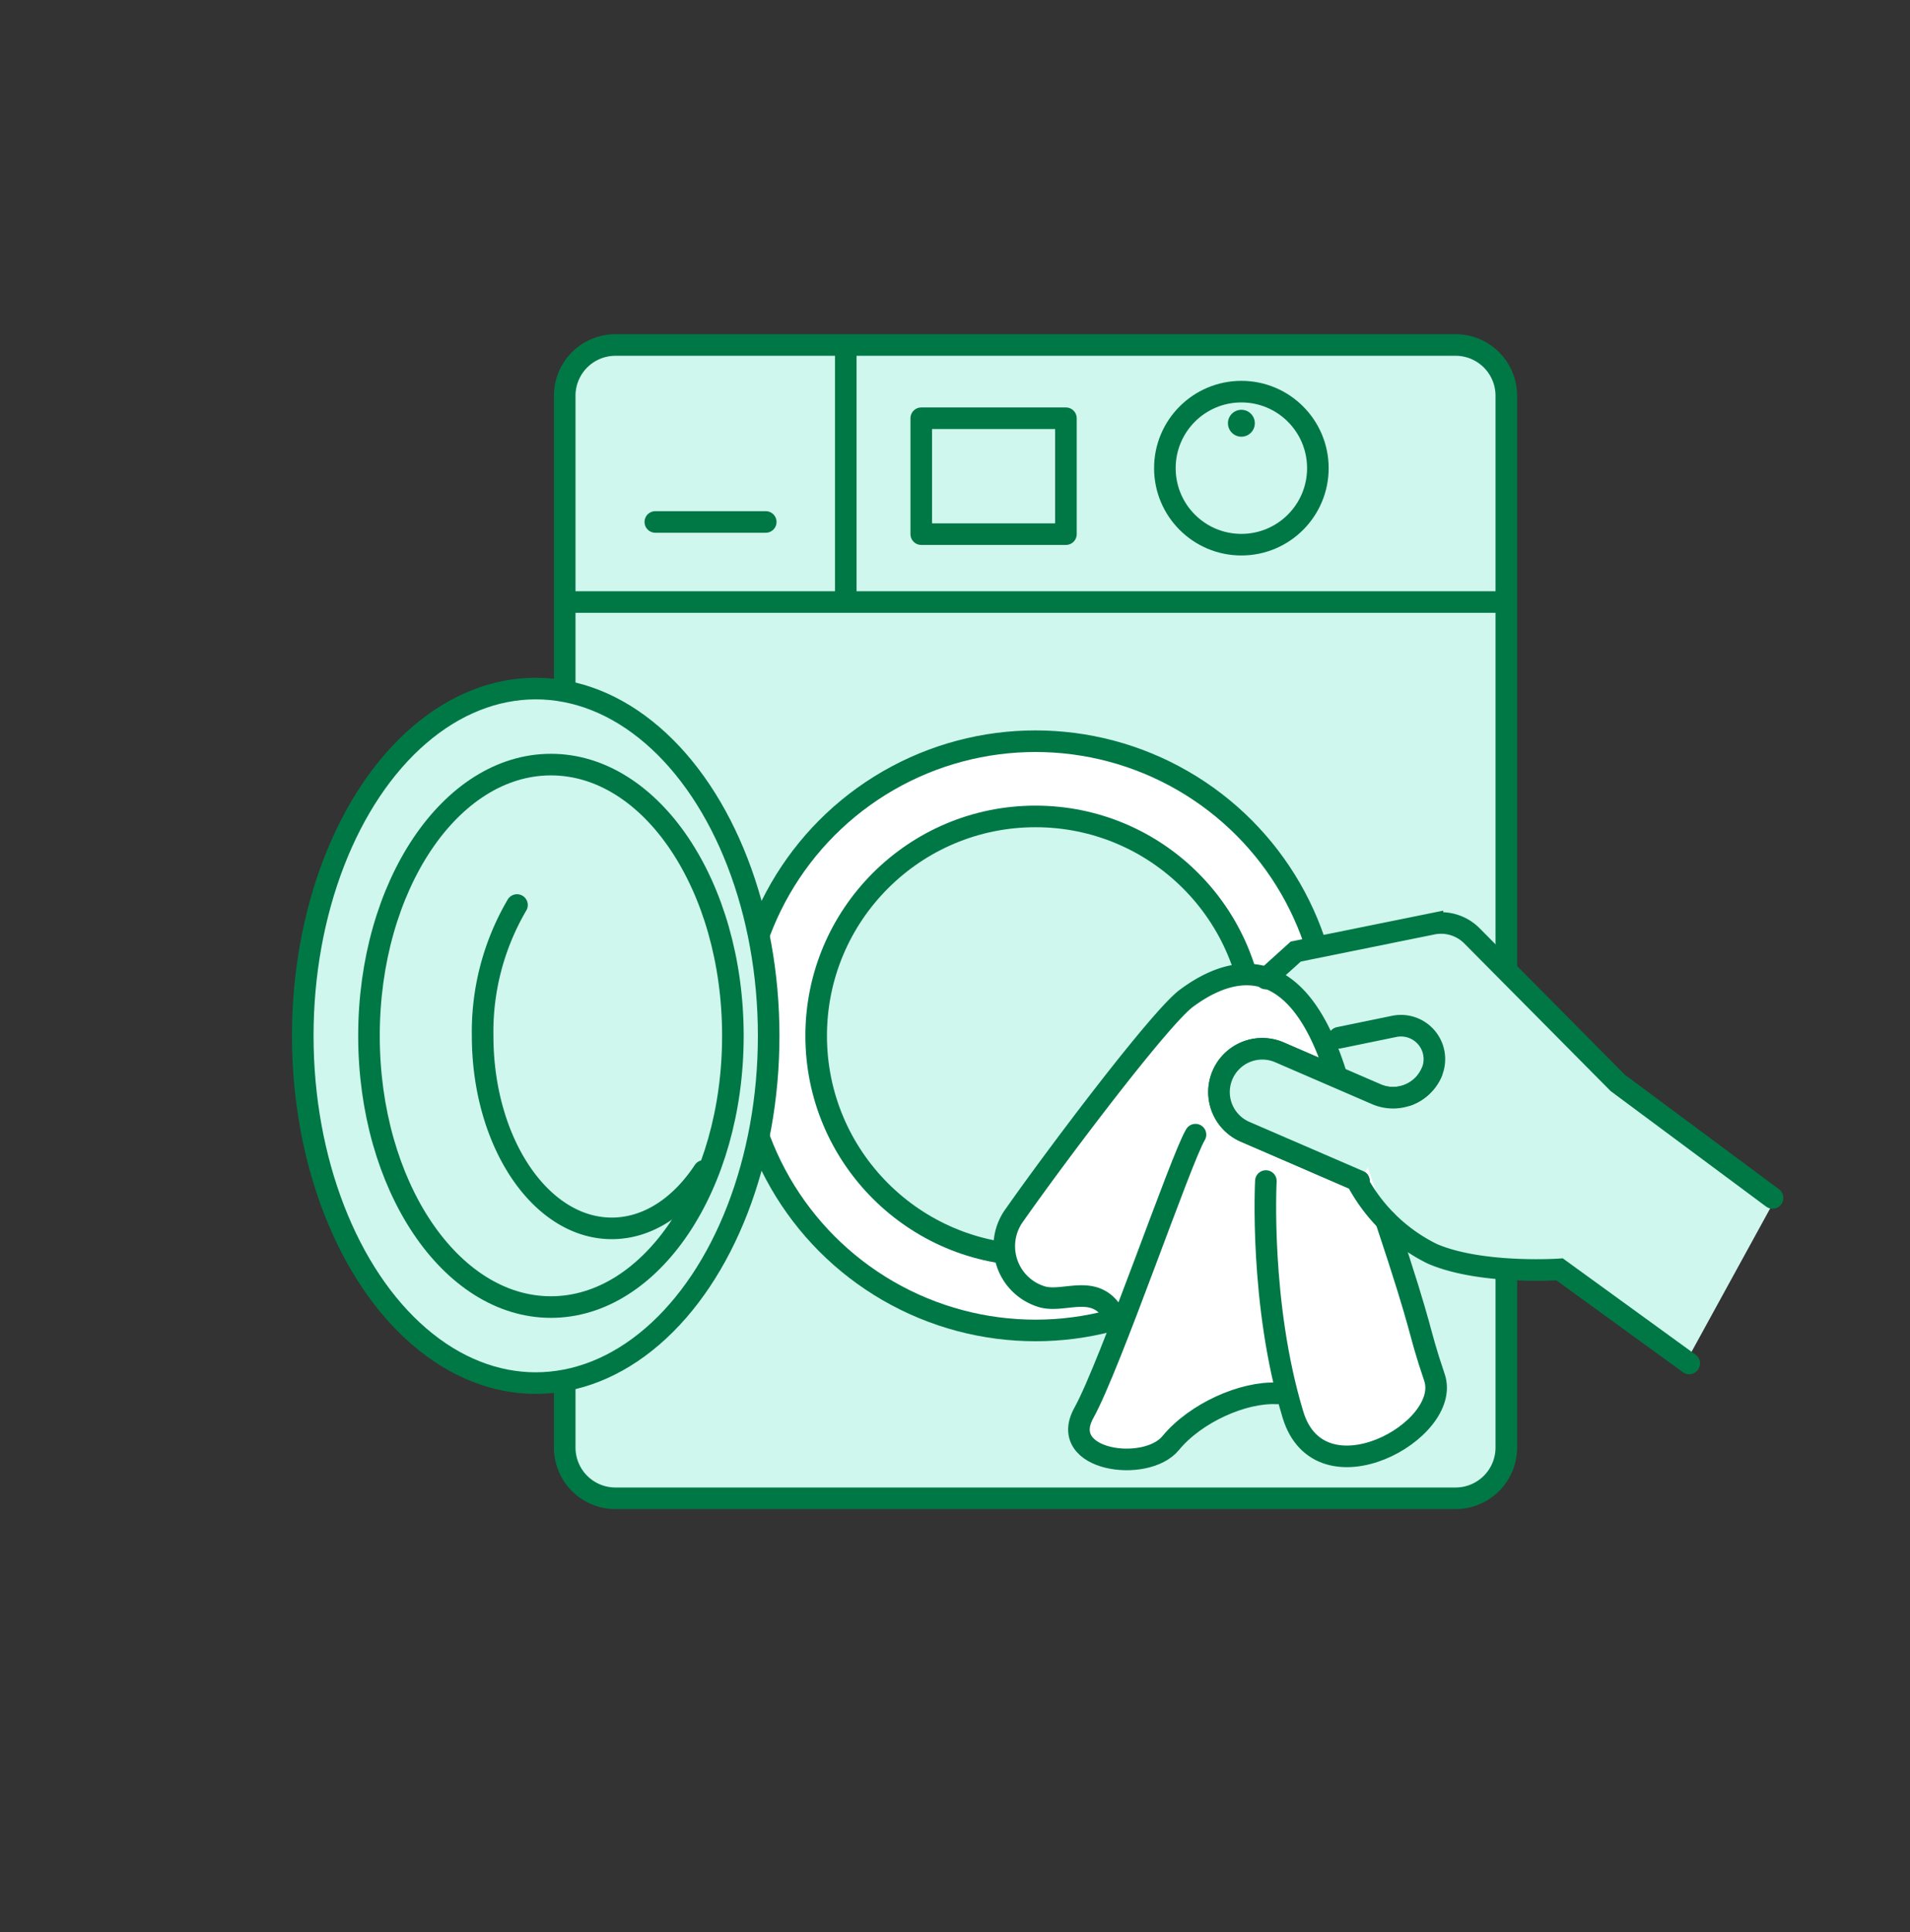
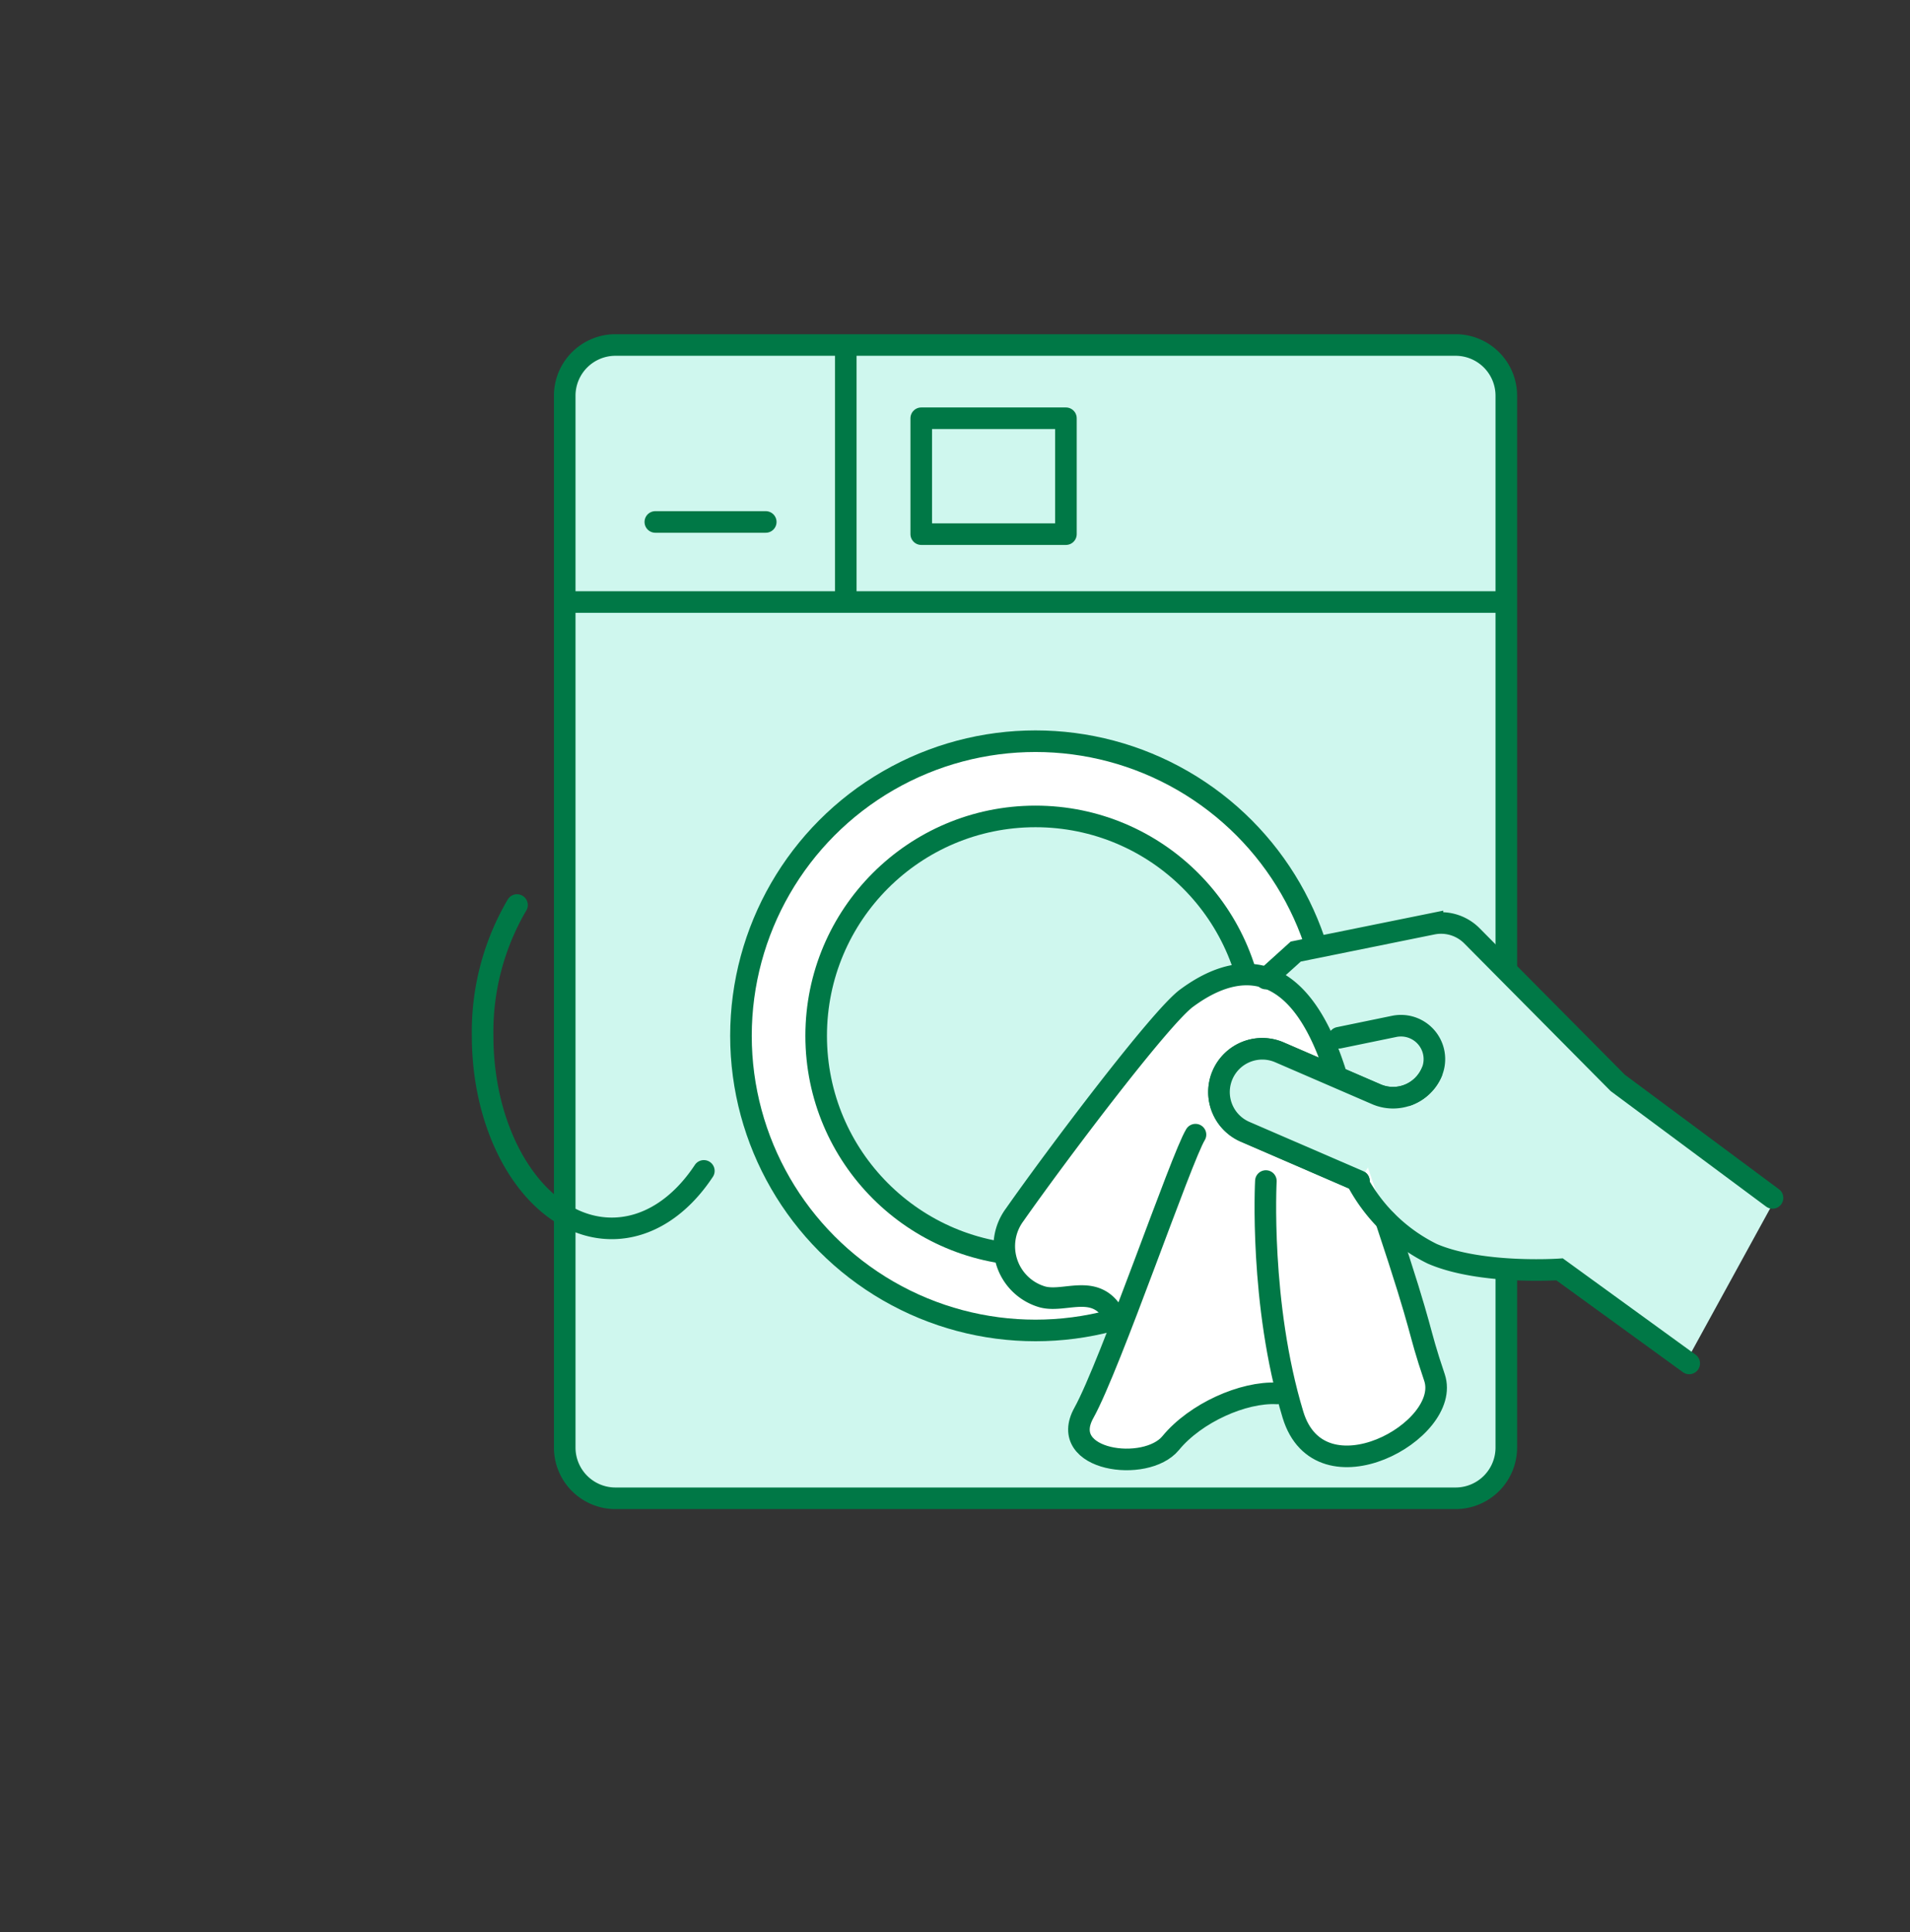
<svg xmlns="http://www.w3.org/2000/svg" id="Illu_Waschen_Schritt_6" data-name="Illu Waschen Schritt 6" width="177" height="179" viewBox="0 0 177 179">
  <rect x="0" y="0" width="177" height="179" fill="#333333" stroke="none" />
  <rect id="Rechteck_86" data-name="Rechteck 86" width="177" height="179" fill="none" />
  <g id="Gruppe_675" data-name="Gruppe 675" transform="translate(8.96 6.718)">
    <path id="Pfad_1615" data-name="Pfad 1615" d="M4.7,0H82.557a4.7,4.7,0,0,1,4.7,4.7v97.442a4.7,4.7,0,0,1-4.7,4.7H4.7a4.7,4.7,0,0,1-4.7-4.7V4.7A4.7,4.7,0,0,1,4.7,0Z" transform="translate(43.373 25.243)" fill="#cff7ee" stroke="#007846" stroke-width="2" />
    <circle id="Ellipse_2349" data-name="Ellipse 2349" cx="27.294" cy="27.294" r="27.294" transform="translate(59.705 61.948)" fill="#fff" stroke="#007846" stroke-miterlimit="10" stroke-width="2" />
    <circle id="Ellipse_2350" data-name="Ellipse 2350" cx="20.325" cy="20.325" r="20.325" transform="translate(66.674 68.917)" fill="#cff7ee" stroke="#007846" stroke-miterlimit="10" stroke-width="2" />
-     <ellipse id="Ellipse_2351" data-name="Ellipse 2351" cx="21.588" cy="32.171" rx="21.588" ry="32.171" transform="translate(19.097 57.071)" fill="#cff7ee" stroke="#007846" stroke-linecap="round" stroke-miterlimit="10" stroke-width="2" />
-     <ellipse id="Ellipse_2352" data-name="Ellipse 2352" cx="16.862" cy="25.127" rx="16.862" ry="25.127" transform="translate(25.233 64.115)" fill="#cff7ee" stroke="#007846" stroke-linecap="round" stroke-miterlimit="10" stroke-width="2" />
    <line id="Linie_201" data-name="Linie 201" x2="87.252" transform="translate(43.373 49.054)" fill="none" stroke="#007846" stroke-miterlimit="10" stroke-width="2" />
    <line id="Linie_202" data-name="Linie 202" y2="24.745" transform="translate(69.418 24.659)" fill="none" stroke="#007846" stroke-miterlimit="10" stroke-width="2" />
    <rect id="Rechteck_215" data-name="Rechteck 215" width="13.407" height="10.735" transform="translate(76.412 32.03)" fill="none" stroke="#007846" stroke-linecap="round" stroke-linejoin="round" stroke-width="2" />
-     <circle id="Ellipse_2353" data-name="Ellipse 2353" cx="7.089" cy="7.089" r="7.089" transform="translate(98.989 29.564)" fill="none" stroke="#007846" stroke-miterlimit="10" stroke-width="2" />
-     <circle id="Ellipse_2354" data-name="Ellipse 2354" cx="1.246" cy="1.246" r="1.246" transform="translate(104.833 31.246)" fill="#007846" />
    <path id="Pfad_1605" data-name="Pfad 1605" d="M51.425,86.52c-2.17,3.286-5.19,5.324-8.53,5.324-6.611,0-11.97-7.986-11.97-17.838A23.2,23.2,0,0,1,34.11,61.89" transform="translate(4.84 15.235)" fill="none" stroke="#007846" stroke-linecap="round" stroke-miterlimit="10" stroke-width="2" />
    <line id="Linie_203" data-name="Linie 203" x1="10.233" transform="translate(51.769 41.637)" fill="none" stroke="#007846" stroke-linecap="round" stroke-linejoin="round" stroke-width="2" />
    <path id="Pfad_1606" data-name="Pfad 1606" d="M80.82,70.977l5.039-5.226L100.6,62.978l10.782,10.583,18.97,15.024L122.2,103.451,110.3,95.2l-11.8-1.442Z" transform="translate(25.258 15.681)" fill="#cff7ee" />
    <g id="Gruppe_677" data-name="Gruppe 677" transform="translate(84.061 78.784)">
      <g id="Gruppe_676" data-name="Gruppe 676" transform="translate(0 4.778)">
        <path id="Pfad_1607" data-name="Pfad 1607" d="M72.617,107.072c-2.463,4.435,5.748,5.585,8.047,2.792s6.733-4.762,9.853-4.6l1.478,1.97c2.5,8.234,14.78,1.478,13.113-3.448s-.8-3.45-4.483-14.522l-4.688-13.7C91.762,62.422,84.6,66.839,82.141,68.644S69.994,83.315,66.212,88.71a4.885,4.885,0,0,0,2.6,7.624c2.166.557,5.122-1.463,6.764,2.01Z" transform="translate(-65.197 -66.458)" fill="#fff" />
        <g id="Gruppe_675-2" data-name="Gruppe 675">
          <path id="Pfad_1608" data-name="Pfad 1608" d="M95.936,75.563C91.762,62.422,84.6,66.839,82.141,68.644S69.994,83.315,66.212,88.71a4.885,4.885,0,0,0,2.6,7.624c2.166.557,5.122-1.463,6.764,2.01" transform="translate(-65.197 -66.458)" fill="none" stroke="#007846" stroke-linecap="round" stroke-miterlimit="10" stroke-width="2" />
          <path id="Pfad_1609" data-name="Pfad 1609" d="M93.586,83.711c3.687,11.072,2.817,9.6,4.483,14.522s-10.614,11.682-13.113,3.448c-3.12-10.282-2.51-21.647-2.51-21.647" transform="translate(-58.158 -60.902)" fill="none" stroke="#007846" stroke-linecap="round" stroke-miterlimit="10" stroke-width="2" />
          <path id="Pfad_1610" data-name="Pfad 1610" d="M88.494,100.959c-3.12-.165-7.555,1.805-9.853,4.6s-10.51,1.643-8.047-2.792,9.032-23.648,10.345-25.781" transform="translate(-63.174 -62.151)" fill="none" stroke="#007846" stroke-linecap="round" stroke-miterlimit="10" stroke-width="2" />
        </g>
      </g>
      <path id="Pfad_1611" data-name="Pfad 1611" d="M82.432,68.219l2.768-2.5,12.67-2.568a4.027,4.027,0,0,1,3.658,1.112l13.514,13.626,14.34,10.651" transform="translate(-58.144 -63.067)" fill="none" stroke="#007846" stroke-linecap="round" stroke-miterlimit="10" stroke-width="2" />
      <path id="Pfad_1612" data-name="Pfad 1612" d="M88.5,80.158a15.782,15.782,0,0,0,6.87,6.566c4.5,1.945,11.8,1.442,11.8,1.442l12.011,8.713" transform="translate(-55.663 -56.073)" fill="none" stroke="#007846" stroke-linecap="round" stroke-miterlimit="10" stroke-width="2" />
      <path id="Pfad_1613" data-name="Pfad 1613" d="M92.314,84.214,81.769,79.653a4.008,4.008,0,0,1-2.09-5.272h0a4.011,4.011,0,0,1,5.273-2.088l8.984,3.885a3.9,3.9,0,0,0,5.121-2.029h0a3.1,3.1,0,0,0-3.468-4.263l-5.117,1.054" transform="translate(-59.405 -60.304)" fill="none" stroke="#007846" stroke-linecap="round" stroke-miterlimit="10" stroke-width="2" />
      <path id="Pfad_1614" data-name="Pfad 1614" d="M92.314,83.592,81.769,79.03a4.008,4.008,0,0,1-2.09-5.272h0a4.011,4.011,0,0,1,5.273-2.088l8.984,3.885a3.9,3.9,0,0,0,5.121-2.029" transform="translate(-59.405 -59.682)" fill="#cff7ee" stroke="#007846" stroke-linecap="round" stroke-miterlimit="10" stroke-width="2" />
    </g>
  </g>
</svg>